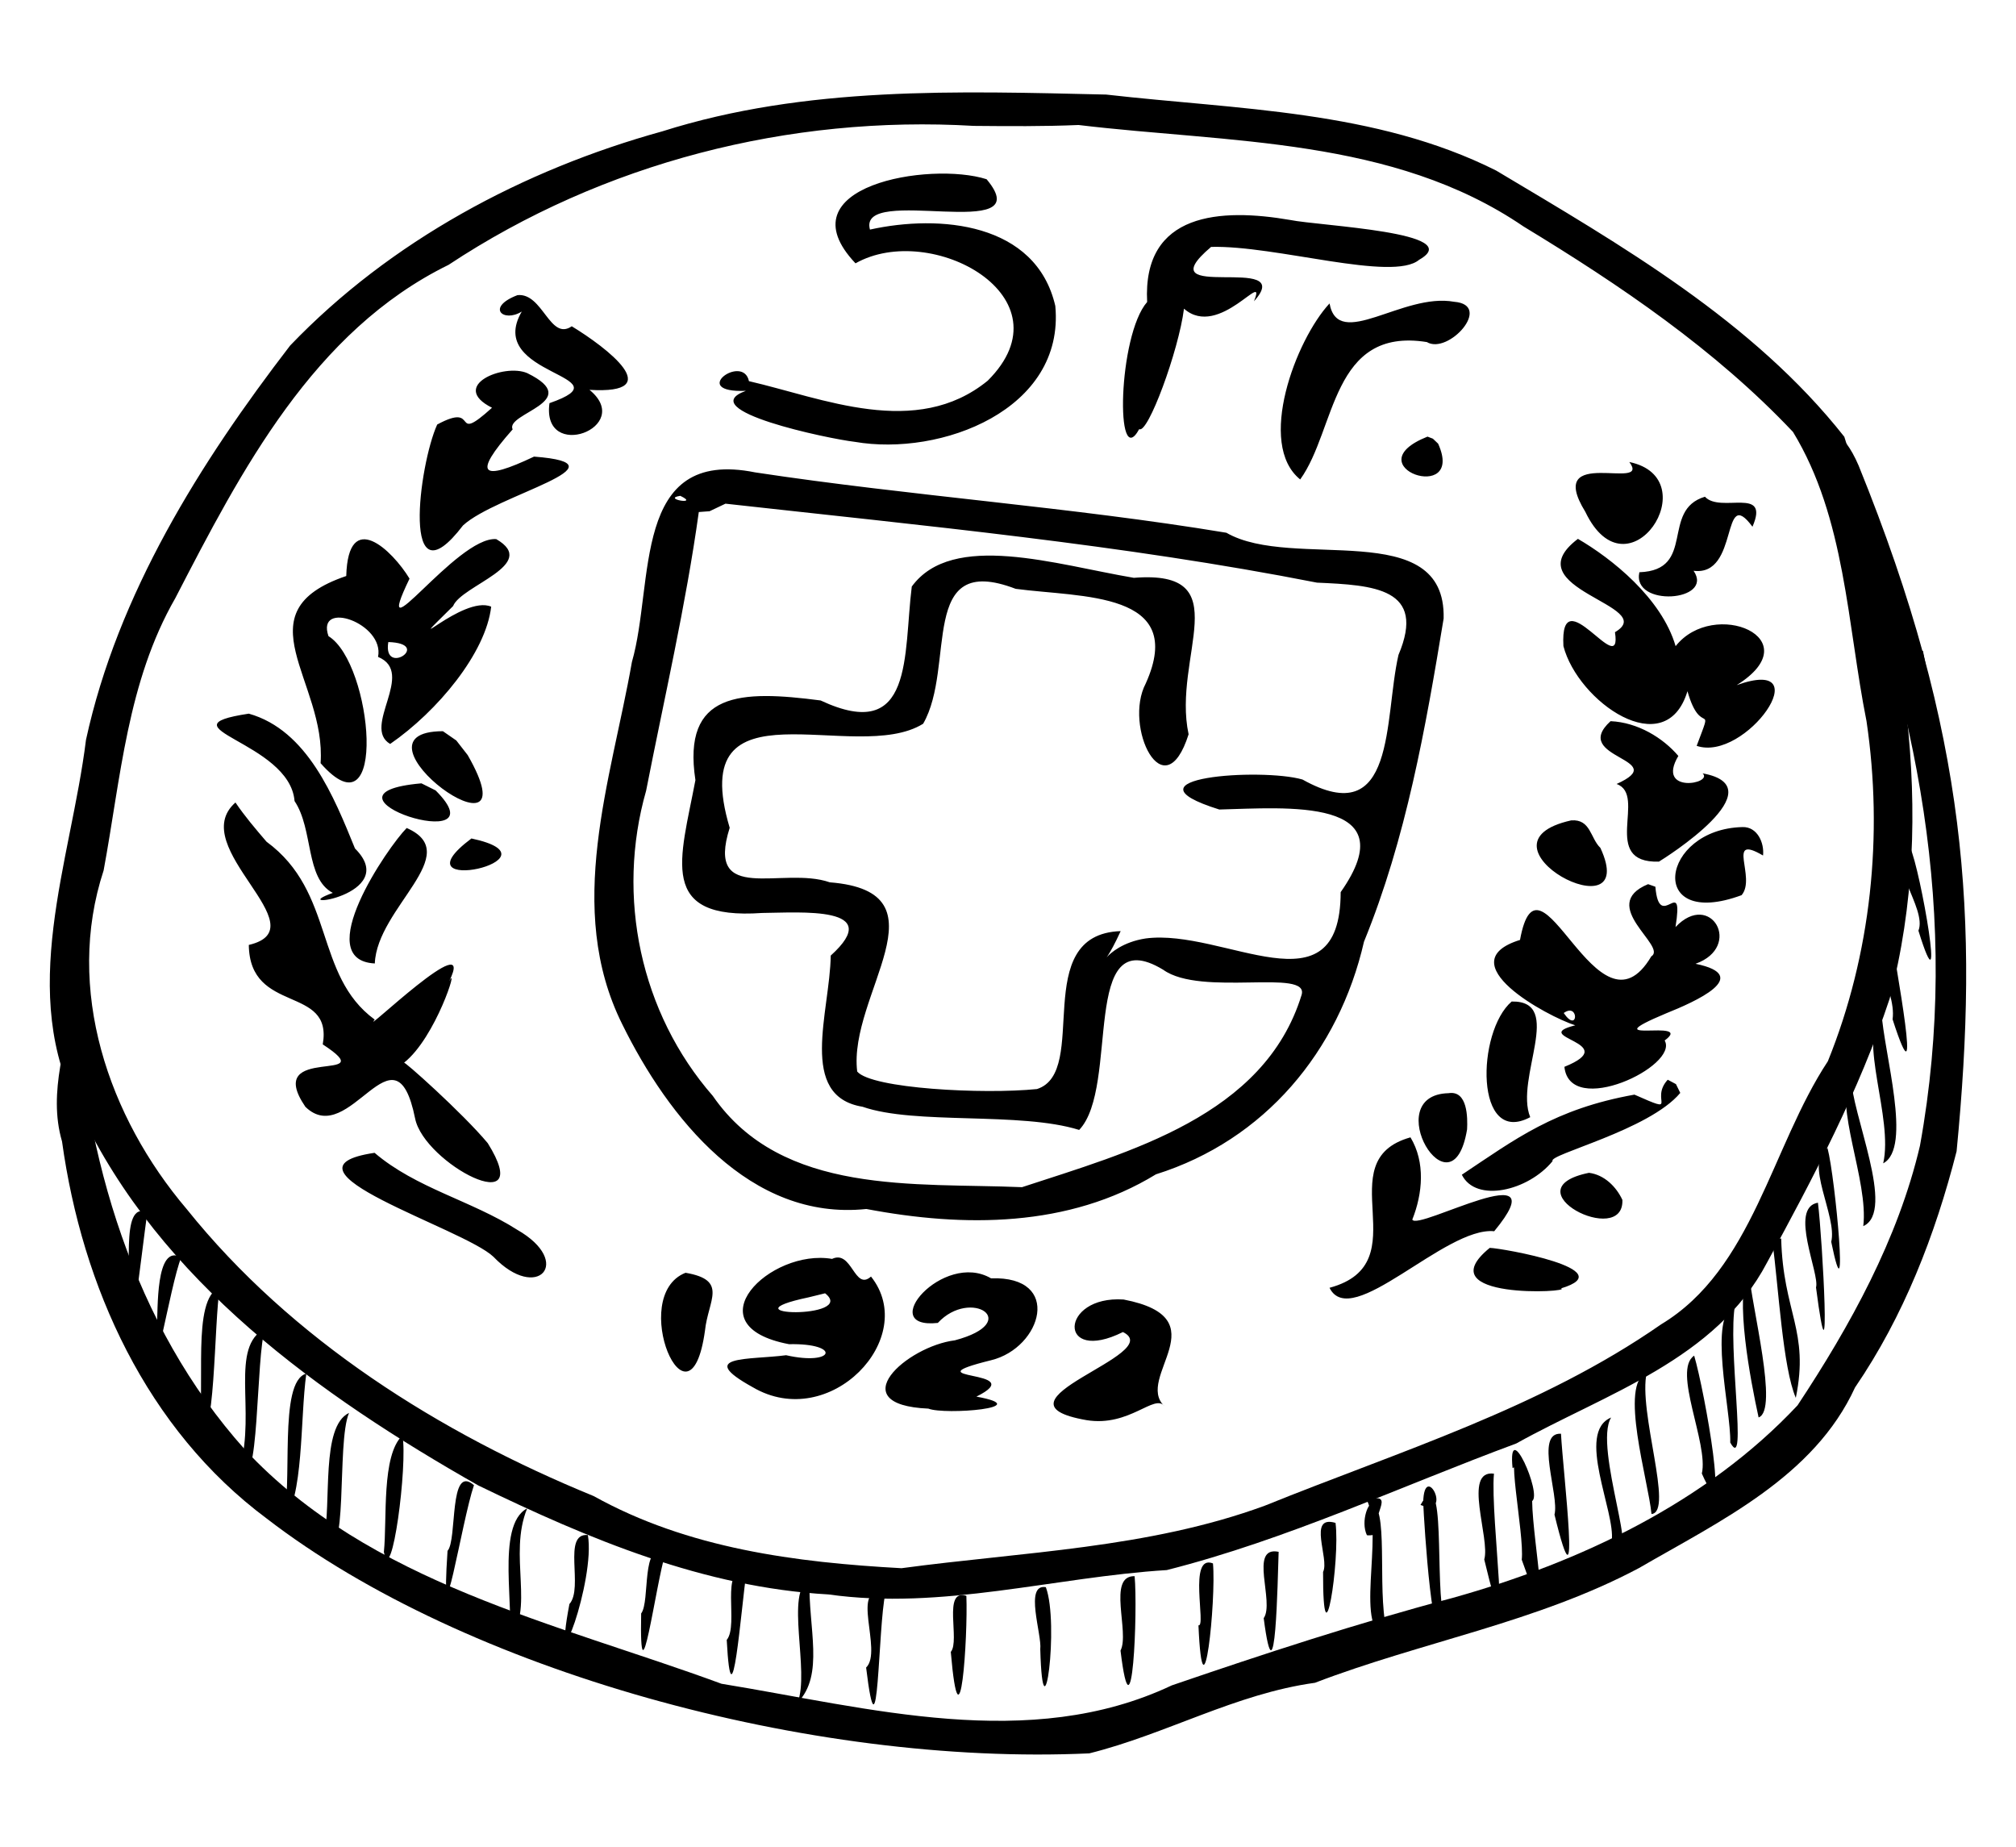
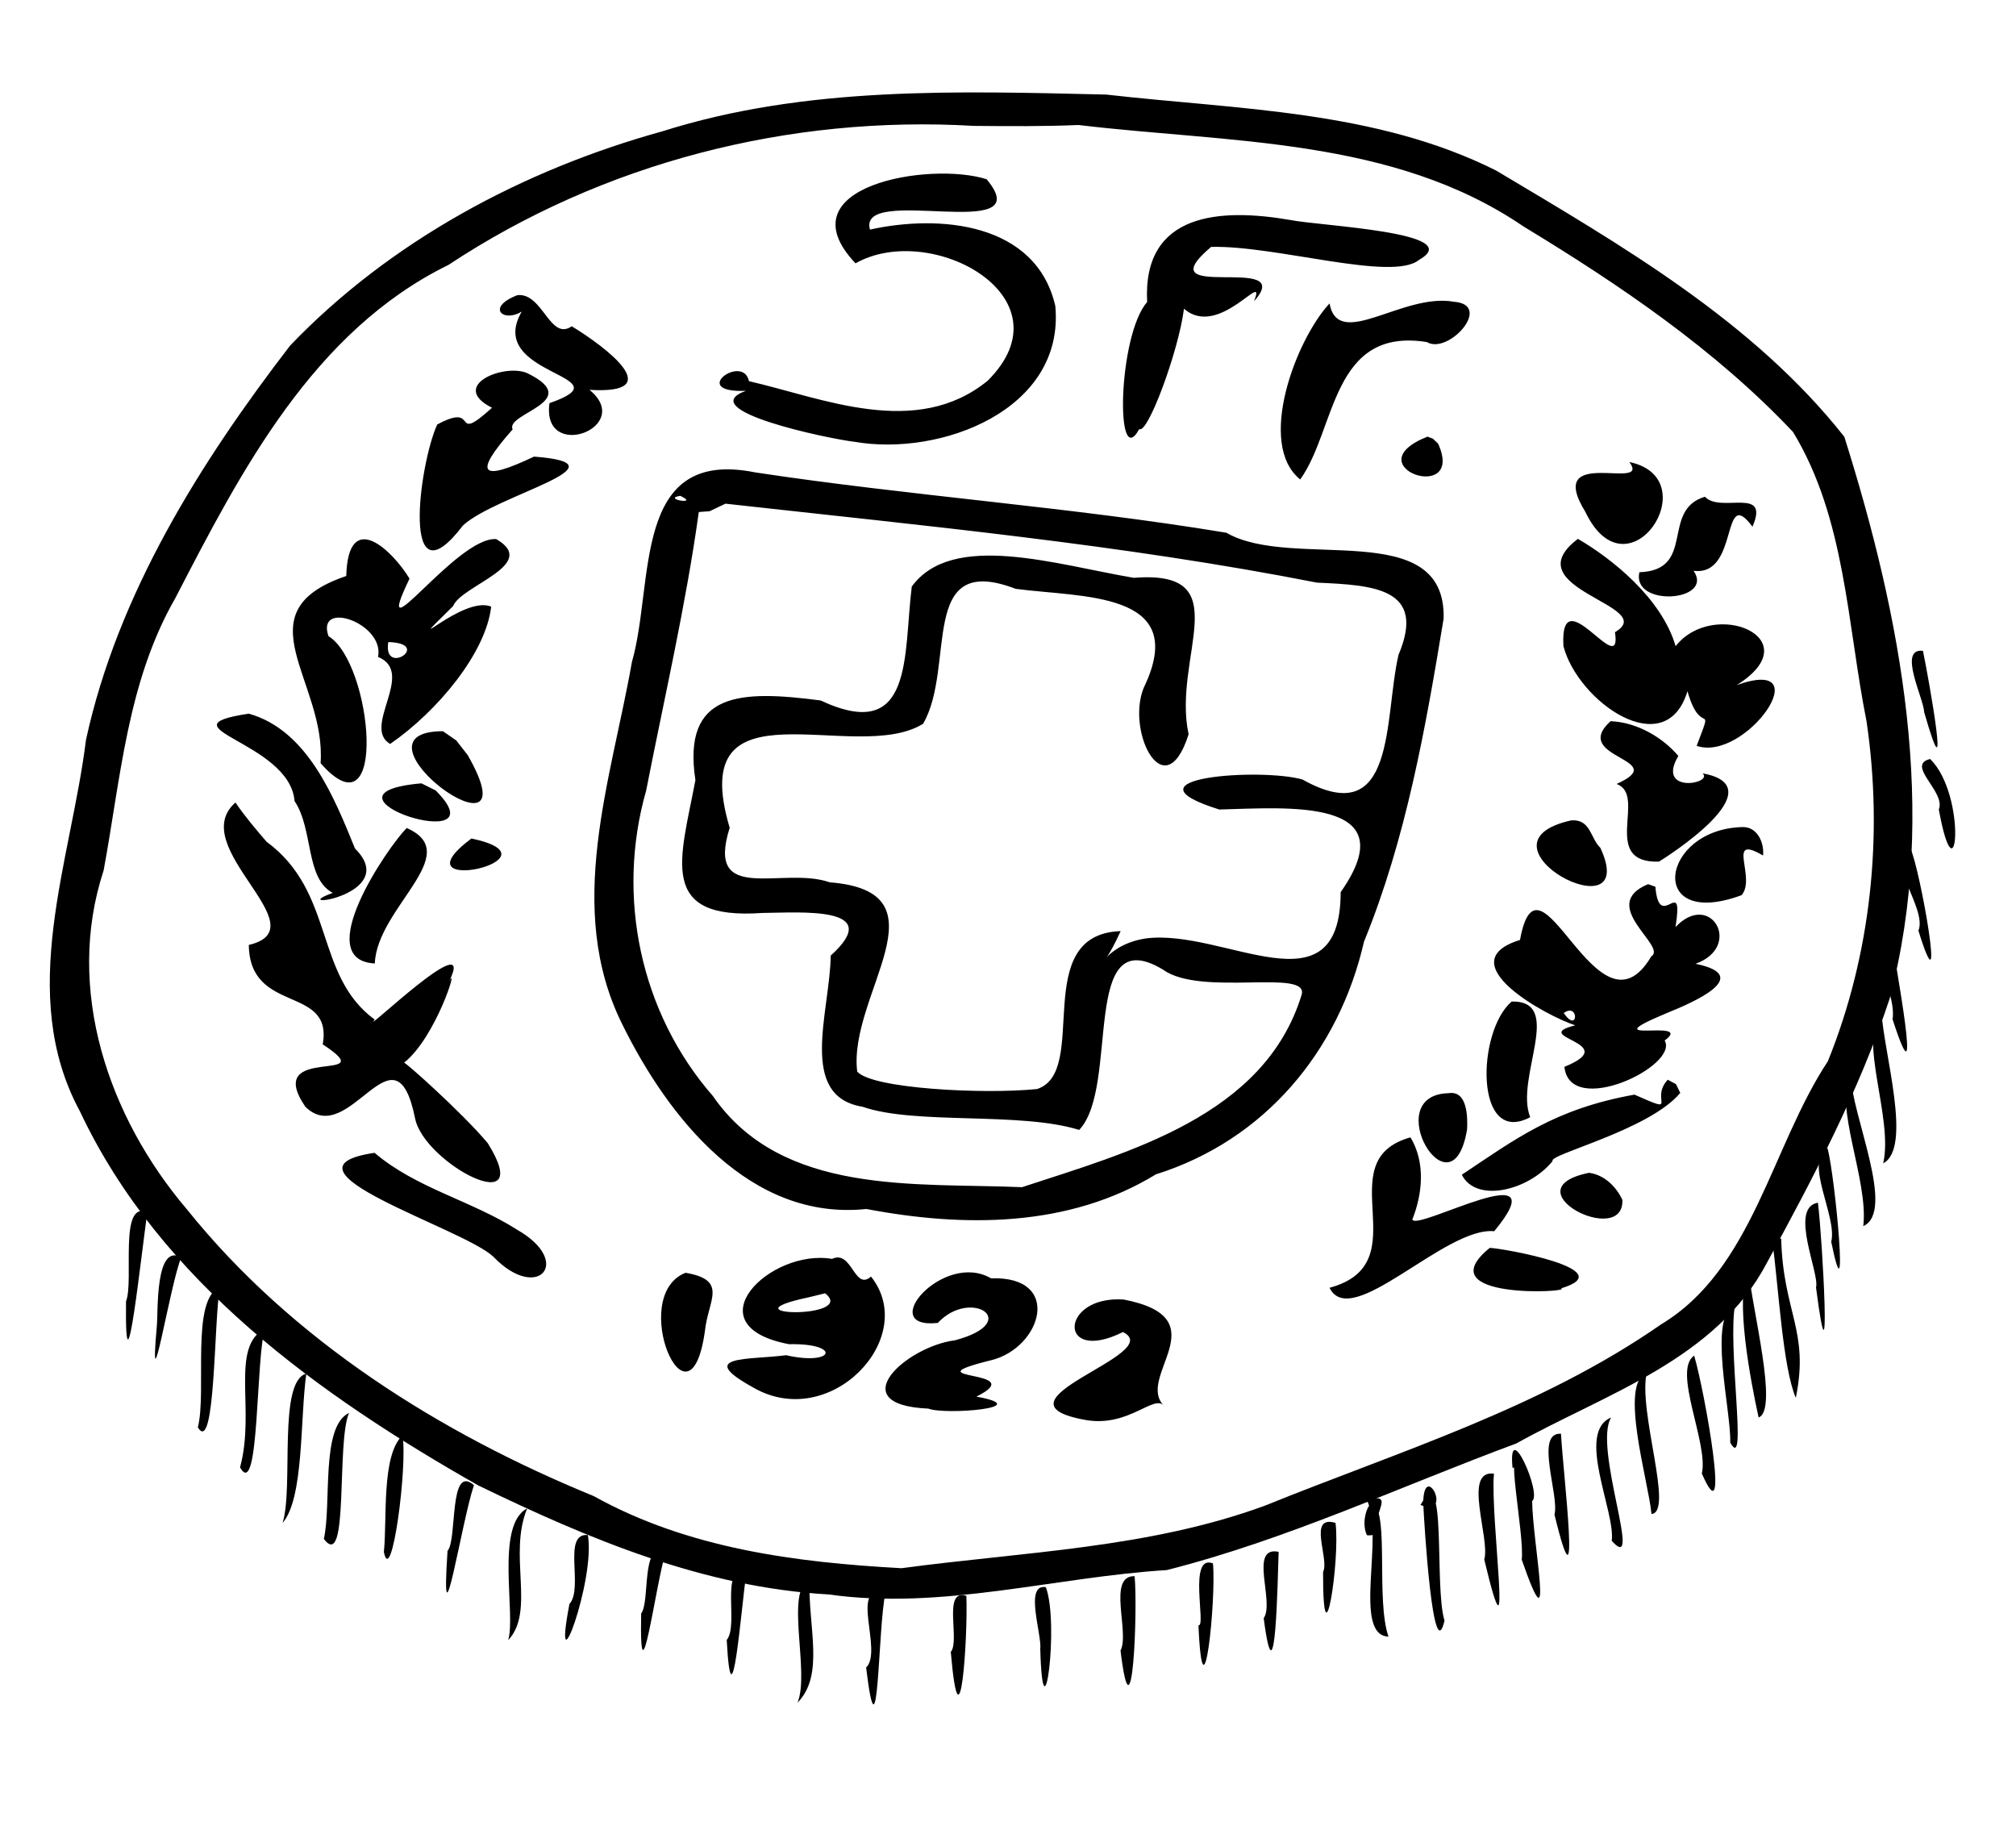
<svg xmlns="http://www.w3.org/2000/svg" width="141.82mm" height="129.9mm" version="1.1" viewBox="0 0 502.5 460.29">
  <g transform="translate(-121.15 -256.33)">
    <g transform="translate(12.402 -23.031)">
      <path d="m384.52 302.93c-37.061-0.847-74.875-2.173-110.69 9.163-34.661 9.585-67.796 27.334-92.769 53.382-22.454 29.188-42.988 61.937-50.89 98.262-3.774 30.457-17.367 63.236-1.523 92.576 20.012 42.469 59.707 70.761 99.346 93.275 27.57 13.355 56.266 25.403 87.251 27.143 28.263 3.993 56.365-4.338 84.338-6.071 30.091-7.625 58.163-20.833 87.115-31.552 22.362-12.452 49.814-20.894 62.499-45.07 11.532-21.163 22.985-42.826 30.57-65.79 12.284-46.387 2.824-95.229-11.298-140.03-22.79-28.885-55.63-47.752-86.789-66.351-30.052-15.077-64.48-15.191-97.158-18.932zm-6.935 7.585c37.556 4.507 78.343 3.064 110.91 25.284 24.05 14.591 47.819 30.701 67.18 51.213 13.106 21.51 13.496 47.945 18.327 72.098 4.195 28.368 1.16 58.073-9.639 84.743-14.116 21.397-18.705 51.79-41.545 65.557-30.08 20.929-65.241 31.619-98.862 45.224-28.967 10.626-60.283 11.486-90.502 15.56-26.446-1.444-53.26-4.917-76.714-17.965-38.409-15.722-75.263-38.866-101.46-71.526-19.531-22.958-30.444-54.782-20.715-84.412 4.276-23.038 5.886-47.009 17.861-67.842 16.449-31.841 34.445-66.583 68.121-83.08 38.482-25.454 84.961-37.341 130.93-34.632 8.701 0.078 17.407 0.151 26.102-0.222zm-22.926 13.513c-14.082-4.501-50.964 1.675-32.671 20.962 18.779-10.624 53.863 8.412 32.96 29.244-17.86 14.576-41.195 4.33-59.522 0.12-1.466-6.991-15.206 2.996-0.758 2.411-13.408 4.822 20.574 11.954 27.129 12.711 21.455 3.711 52.414-7.98 49.995-33.861-4.804-20.837-28.896-22.865-46.201-19.036-3.268-11.572 42.748 3.757 29.068-12.552v2e-4zm-58.357 49.504h0.018-0.018zm134-39.355c-17.202-2.955-36.802-1.97-35.619 20.447-7.284 8.32-7.976 42.661-1.976 31.681 2.13 1.333 9.829-19.487 11.16-30.016 8.78 7.748 20.834-10.322 17.441-1.837 11.163-12.343-27.699 0.851-10.684-13.556 16.086-0.44 45.283 8.778 51.873 3.201 12.076-6.862-24.644-8.397-32.195-9.92zm40.895 20.393c-12.807-2.331-28.88 12.27-31.05 0.416-8.419 9.075-18.236 35.046-7.314 43.866 8.993-12.463 7.713-38.048 31.57-34.241 5.369 3.229 16.592-9.261 6.795-10.041zm-233.47-1.653c-7.949 3.031-3.55 6.957 1.07 4.09-9.441 16.188 26.84 15.882 6.905 22.829-2.034 14.802 21.4 6.05 9.973-3.319 19.746 1.209 4.208-10.595-4.418-15.84-5.454 3.759-7.211-8.407-13.531-7.76zm226.84 35.26c-18.679 7.444 9.591 17.128 2.649 1.755l-1.306-1.242-1.343-0.512zm50.31 6.329c5.684 7.586-21.356-4.451-10.969 12.414 10.615 22.177 30.678-8.331 10.969-12.414zm-274.7-22.147c-5.827-2.527-19.64 3.169-8.798 8.624-10.503 9.495-2.812-1.69-13.666 4.183-4.559 10.032-9.156 45.544 6.441 25.142 8.292-7.66 42.001-15.296 17.697-17.148-13.021 6.185-15.507 4.702-5.332-6.784-1.936-4.037 18.1-6.93 3.657-14.016zm293.55 30.798c-11.149 3.323-2.082 18.313-16.349 18.821-1.923 8.81 18.779 7.325 13.516-0.362 11.504 1.47 6.739-21.73 14.678-10.982 4.431-10.211-7.982-3.26-11.845-7.477zm-31.665 10.5c-16.488 12.501 20.575 16.636 9.234 23.261 1.913 12.452-13.814-14.125-12.849 3.46 3.561 13.821 25.467 29.288 30.919 11.25 3.42 11.969 6.75 1.746 2.297 13.615 12.184 4.163 31.026-22.661 9.98-15.136 18.62-11.644-5.726-21.768-15.226-9.708-3.515-12.036-16.067-21.93-24.355-26.741zm-205.06-16.561c-30.955-6.254-25.07 27.519-30.75 47.241-5.204 29.589-16.8 61.337-2.418 90.279 11.449 23.265 31.853 49.107 60.855 46.054 24.285 4.608 50.445 4.662 72.189-8.64 27.081-8.508 45.598-30.663 51.858-57.978 10.507-25.721 15.359-53.289 19.852-80.529 0.635-25.628-37.614-11.81-54.152-21.387-38.861-6.448-78.468-9.134-117.44-15.04zm-18.695 5.837c5.066 2.414-4.787 0.748 0 0zm11.259 1.954c49.26 5.489 98.906 10.147 147.45 19.681 14.116 0.628 27.372 1.341 20.315 18.022-3.663 15.943-0.467 44.148-23.918 31.051-10.18-2.966-46.32-0.514-20.746 7.47 16.513-0.404 46.974-3.192 30.256 20.592-0.062 30.736-29.06 8.975-48.611 11.542-11.468 1.763-12.138 11.137-6.229-1.83-22.914 0.81-7.528 35.129-20.865 39.363-13.407 1.361-41.269-0.109-44.81-4.364-2.328-19.077 23.2-44.793-6.843-47.159-11.726-4.107-31.08 5.827-24.941-13.59-11.314-37.953 31.337-15.402 48.223-25.93 8.254-14.312-1.402-43.006 23.067-33.621 16.453 2.201 42.776 0.561 32.428 23.567-5.665 10.685 4.574 31.883 10.675 12.687-4.161-19.375 12.701-41.105-13.646-38.998-19.389-3.27-45.235-11.71-55.358 2.173-2.128 16.927 0.61 39.308-22.723 28.39-19.969-2.607-34.575-2.231-31.209 19.852-3.72 19.727-9.602 34.951 16.657 33.107 9.441-0.079 30.844-1.831 17.074 10.621-0.206 14.096-8.276 35.027 7.933 37.677 13.097 4.58 39.212 1.165 53.996 5.775 10.242-10.749 0.045-52.588 20.943-39.92 9.45 6.825 36.623-0.469 34.49 6.304-9.293 30.176-43.06 39.131-69.682 47.885-26.58-1.143-59.846 2.216-77.072-22.741-18.063-20.685-24.157-49.682-16.629-76.057 4.526-23.121 9.889-46.118 13.134-69.467l2.686-0.196 3.958-1.883h1e-4zm-57.137 8.831c-9.896-0.751-31.755 30.893-21.61 9.852-4.251-7.02-15.303-17.687-15.775-0.655-26.533 8.998-4.924 26.178-6.397 46.652 16.898 19.183 13.012-24.895 1.966-31.665-3.162-9.185 14.055-3.21 12.357 5.173 9.531 3.938-4.15 17.504 3.02 21.694 11.776-8.114 23.868-22.674 25.182-34.212-7.062-3.039-23.68 13.912-9.494-0.15 2.059-5.167 21.683-10.358 10.752-16.689zm277.77 45.375c-10.254 9.353 15.529 9.359 1.498 15.656 7.759 2.729-4.29 19.776 10.553 19.353 1.328-0.784 29.673-18.596 10.897-22.004 2.8 2.585-11.732 5.215-6.051-4.339-3.812-4.49-10.089-8.361-16.897-8.665zm-304.67-19.718c11.215 0.351-1.445 8.771 0 0zm337.58 46.112c-20.555 0.471-24.07 25.756-0.25 16.971 3.772-4.375-4.079-15.419 5.349-9.882 0.346-3.144-1.415-7.19-5.099-7.09zm-42.712-1.67c-26.502 5.888 17.656 29.232 7.262 6.851-2.526-2.416-2.402-7.204-7.262-6.851zm-281.26-22.224c-26.006 0.094 23.374 35.945 6.178 5.954l-2.835-3.642-3.343-2.312zm-48.383-4.372c-22.662 3.435 10.217 6.895 11.405 21.784 4.759 7.105 2.632 19.263 9.535 22.887-12.458 4.445 17.355 0.66 5.531-11.063-5.234-12.844-11.846-29.489-26.471-33.608zm348.8 42.494c-12.722 5.269 4.957 15.492 0.794 18.006-13.408 22.68-27.95-30.205-32.719-4.11-18.054 5.616 6.729 19.041 13.77 21.284-11.93 2.994 12.181 4.318-2.705 10.344 1.336 12.783 28.639-0.203 24.992-6.564 7.801-5.734-19.103 1.396 0.413-6.784 6.979-2.799 21.866-9.337 7.282-12.332 11.896-4.246 3.803-18.441-4.991-9.152 2.165-13.702-4.046 1.692-5.018-10.05l-1.818-0.642 1.3e-4 4e-4zm-305.77-25.126c-30.122 2.631 20.62 18.865 3.546 1.769l-3.546-1.769zm-46.356 4.772c-12.627 11.1 21.346 31.265 3.327 35.501 0.222 17.445 21.051 9.869 18.432 24.785 15.654 10.236-15.253-0.444-4.329 15.558 11.062 10.763 22.331-22.003 27.354 2.916 2.273 11.249 30.421 25.906 18.105 6.143-6.258-7.513-21.417-21.029-20.892-20.031 7.974-6.265 13.813-25.156 11.274-20.308 7.189-14.538-22.457 14.128-18.556 9.546-15.167-11.086-9.804-31.751-26.974-44.338-2.704-3.154-5.412-6.326-7.742-9.771zm42.683 6.359c-4.697 4.719-24.06 32.946-7.947 33.759 0.541-13.924 22.62-27.329 7.947-33.759zm16.138 2.608c-19.926 14.924 24.172 5.164 0 0zm259.3 40.636c-8.789 7.518-9.264 36.243 4.625 28.824-3.945-9.643 8.662-29.063-4.625-28.824zm12.973 2.865c3.874-2.781 3.646 5.336 0 0zm25.925 16.627c-4.623 5.043 3.24 8.814-8.295 3.713-19.925 3.561-29.704 11.098-43.027 19.962 3.494 7.071 16.523 4.064 22.625-3.398-1.244-1.626 24.068-7.672 31.826-16.993l-1.076-2.191-2.052-1.094zm-54.637 3.353c-17.555 0.436 0.878 31.638 4.624 9.015 0.141-2.89 0.159-9.776-4.624-9.015zm-9.486 11.008c-20.953 5.863 2.565 31.368-20.179 37.494 5.396 10.917 28.813-15.308 41.052-14.097 16.558-20.039-19.273 0.101-20.415-2.914 2.582-6.476 3.291-14.286-0.458-20.483zm44.492 8.838c-20.099 4.097 8.792 18.828 8.333 6.751-1.55-3.33-4.54-6.276-8.333-6.751zm-24.729 18.705c-16.013 13.036 21.031 11.082 17.767 10.095 15.489-4.644-14.589-10.01-17.767-10.095zm-277.98-23.688c-26.989 4.005 22.172 18.789 29.618 25.898 10.982 11.471 20.063 1.338 5.911-6.733-11.358-7.247-25.178-10.33-35.529-19.165zm114.04 26.437c-15.415-2.659-35.174 16.611-10.731 21.257 13.088-0.273 11.403 5.489-0.726 2.749-9.148 1.209-22.791-0.023-8.305 7.982 19.192 11.282 41.615-12.312 29.466-27.588-4.163 3.703-4.706-6.767-9.704-4.4zm39.621 4.842c-11.904-6.967-28.886 12.796-13.263 11.114 8.203-8.842 21.379-0.227 4.261 4.334-11.955 1.47-28.458 16.073-6.612 17.024 4.098 1.635 27.248-0.221 11.964-2.992 14.029-6.93-17.614-3.798 3.683-9.073 12.632-3.094 17.924-21.042-0.034-20.407zm33.049 5.28c-15.994-1.047-16.513 16.261-0.171 8.108 11.235 5.505-35.452 17.359-9.074 21.955 10.756 1.758 16.963-6.73 19.43-3.468-7.574-7.157 14.144-21.902-10.185-26.594zm-109.2-6.665c-14.551 5.784 1.013 41.857 4.84 14.484 0.791-7.695 5.88-12.644-4.84-14.484zm34.791 5.114c8.271 6.533-26.302 5.692-4.092 1.004l4.092-1.004z" />
-       <path d="m127.41 526.52c2.345 41.01 14.527 83.056 42.404 114.14 31.129 33.335 77.619 43.203 118.77 58.333 36.716 5.983 76.73 17.184 112.25 0.401 22.893-7.845 46.417-15.553 70.018-21.8 31.695-8.878 63.224-23.742 85.953-47.985 13.113-19.814 25.068-41.438 30.518-64.707 10.346-56.968-0.822-111.03-21.327-162.74-11.36-10.842-1.785-24.942 6.029-6.788 27.211 67.053 30.053 113.04 24.429 170.92-5.336 20.874-13.174 41.094-25.314 58.853-10.218 22.304-33.699 33.317-53.853 45.008-25.469 13.549-54.147 18.385-80.772 28.595-19.785 2.724-37.13 12.828-56.252 17.59-69.523 3.195-155.69-20.482-205.04-58.519-29.968-22.29-46.012-57.764-51.026-93.983-3.638-12.436 1.359-24.967 3.207-37.305z" />
      <path d="m145.48 581.53c-1.373 8.662-5.657 49.963-5.333 22.15 2.043-5.032-1.893-25.378 5.333-22.15z" />
      <path d="m153.92 592.73c-2.752 6.418-8.174 40.49-6.096 17.165 0.36-3.606-0.473-20.816 6.096-17.165z" />
      <path d="m163.55 600.17c-1.514 8.093-1.09 42.126-5.499 34.927 2.298-8.943-1.88-32.062 5.499-34.927z" />
      <path d="m174.84 610.41c-2.398 6.495-1.36 43.324-6.273 34.657 3.929-14.352-2.656-29.991 6.273-34.657z" />
      <path d="m185.09 621.69c-1.589 11.389-0.559 31.004-5.911 37.222 2.797-8.905-1.26-35.224 5.911-37.222z" />
      <path d="m195.74 631.49c-3.22 7.364 0.062 39.769-6.28 31.416 1.984-8.829-0.848-28.022 6.28-31.416z" />
      <path d="m209.05 637.1c1.353 7.232-2.696 38.256-4.628 29.066 0.85-8.225-0.664-24.065 4.628-29.066z" />
      <path d="m226.88 649.5c-3.089 9-8.417 43.872-6.587 16.368 2.48-2.714 0.253-21.858 6.587-16.368z" />
      <path d="m240.15 655.28c-4.818 11.637 2.097 25.607-4.749 32.861 2.013-6.404-3.326-28.651 4.749-32.861z" />
      <path d="m255.27 661.93c1.982 11.212-9.085 40.741-4.595 17.188 3.619-4.004-1.883-17.782 4.595-17.188z" />
      <path d="m274.64 666.34c-2.456 7.752-6.573 39.674-6.083 15.126 2.312-2.961-0.118-18.401 6.083-15.126z" />
      <path d="m294.84 670.88c-1.39 9.526-3.707 40.585-4.955 17.184 3.143-3.759-1.925-18.52 4.955-17.184z" />
      <path d="m310.51 673.05c-0.323 12.141 3.807 23.749-2.986 30.669 3.173-7.643-3.243-27.869 2.986-30.669z" />
      <path d="m329.43 676.51c-1.875 8.235-1.663 44.268-4.799 18.443 4.301-4.105-4.425-21.237 4.799-18.443z" />
      <path d="m349.62 677.08c0.407 10.124-1.591 40.588-3.883 13.977 2.382-2.79-2.157-15.892 3.883-13.977z" />
      <path d="m369.43 674.92c3.405 9.059-0.712 39.9-1.388 15.457 0.459-3.594-4.068-16.374 1.388-15.457z" />
      <path d="m391.56 672.18c0.8 8.465-0.561 42.913-3.515 18.541 2.353-4.489-3.411-18.694 3.515-18.541z" />
      <path d="m411.09 669c0.838 8.979-2.488 41.298-3.618 15.427 2.026 0.555-2.696-17.905 3.618-15.427z" />
      <path d="m427.46 666.11c-0.243 6.64-0.746 39.408-3.723 16.541 2.798-3.991-3.83-18.08 3.723-16.541z" />
      <path d="m441.64 658.9c1.198 9.32-3.17 37.166-3.104 12.224 1.666-3.23-4.006-14.32 3.104-12.224z" />
      <path d="m449.46 661.97c-1.648-3.531 0.48-8.703 1.61-7.842 3.918 2.643 0.629 24.101 3.775 33.123-9.131-0.374-0.867-25.453-5.447-34.115 8.007-2.012 0.176 4.25 3.268 8.65 0.159-0.222-2.264 0.376-3.206 0.184z" />
      <path d="m462.82 654.43c6.739-11.903 3.328 20.427 5.994 28.819-2.853 12.134-5.096-24.127-5.322-29.485 0.274-10.612 7.702 3.986-0.672 0.666z" />
      <path d="m481.13 646.63c-0.993 11.016 5.045 52.644-2.417 21.384 1.54-5.152-5.488-22.405 2.417-21.384z" />
      <path d="m485.77 645.26c-1.284-13.167 7.426 6.483 4.883 8.194 0.105 10.436 5.823 38.786-2.594 14.623 0.729-6.551-4.615-30.898-0.092-24.764 2.643 1.46-1.55 1.311-2.197 1.946z" />
      <path d="m497.84 636.68c0.494 9.376 5.211 48.232-1.62 20.158 1.26-4.765-5.035-20.54 1.62-20.158z" />
      <path d="m510.34 632.64c-4.575 7.345 8.184 39.679 0.148 30.736 1.001-7.154-9.029-27.033-0.148-30.736z" />
-       <path d="m519.23 621.38c-2.267 9.679 6.837 34.837 1.172 35.312-0.762-8.261-8.206-32.466-1.172-35.312z" />
+       <path d="m519.23 621.38c-2.267 9.679 6.837 34.837 1.172 35.312-0.762-8.261-8.206-32.466-1.172-35.312" />
      <path d="m531.04 617.22c2.632 8.881 9.262 46.233 1.911 29.376 1.738-7.394-7.418-25.718-1.911-29.376z" />
      <path d="m541.29 604.21c-2.089 10.447 3.236 42.794-1.257 34.669 0.228-8.317-5.741-31.269 1.257-34.669z" />
      <path d="m544.57 595.64c0.818 9.699 7.589 35.205 2.531 36.978-2.029-9.252-6.03-30.08-2.531-36.978z" />
      <path d="m552.73 588.02c0.467 18.472 7.08 22.964 3.643 39.715-3.23-7.545-4.263-27.073-5.856-39.262l1.251-0.256 0.962-0.197h-1e-5z" />
      <path d="m561.89 579.1c1.157 9.263 3.392 50.93-0.478 21.115 1.002-3.323-6.83-19.886 0.478-21.115z" />
      <path d="m564.28 565.5c1.988 7.542 5.354 44.985 0.924 23.353 1.582-6.313-6.938-19.988-0.924-23.353z" />
      <path d="m570.1 547.4c0.043 9.449 11.329 33.834 3.091 37.543 1.381-11.339-7.498-30.275-3.091-37.543z" />
      <path d="m577.7 531.31c0.62 10.65 7.772 34.087 0.462 37.981 2.574-11.374-6.379-30.839-0.462-37.981z" />
      <path d="m579.92 511.05c1.191 8.15 8.481 46.799 0.578 22.349 1.121-7.824-8.381-19.703-0.578-22.349z" />
      <path d="m584.87 490.61c2.563 5.353 9.175 43.559 2.071 20.704 2.269-5.637-8.772-17.614-2.071-20.704z" />
      <path d="m589.87 468.52c9.367 9.287 6.544 36.706 2.151 12.577 1.841-4.354-8.384-11.103-2.151-12.577z" />
      <path d="m588.07 441.56c1.554 7.529 7.153 39.166 0.301 15.282-0.096-3.413-6.666-16.03-0.301-15.282z" />
    </g>
  </g>
</svg>